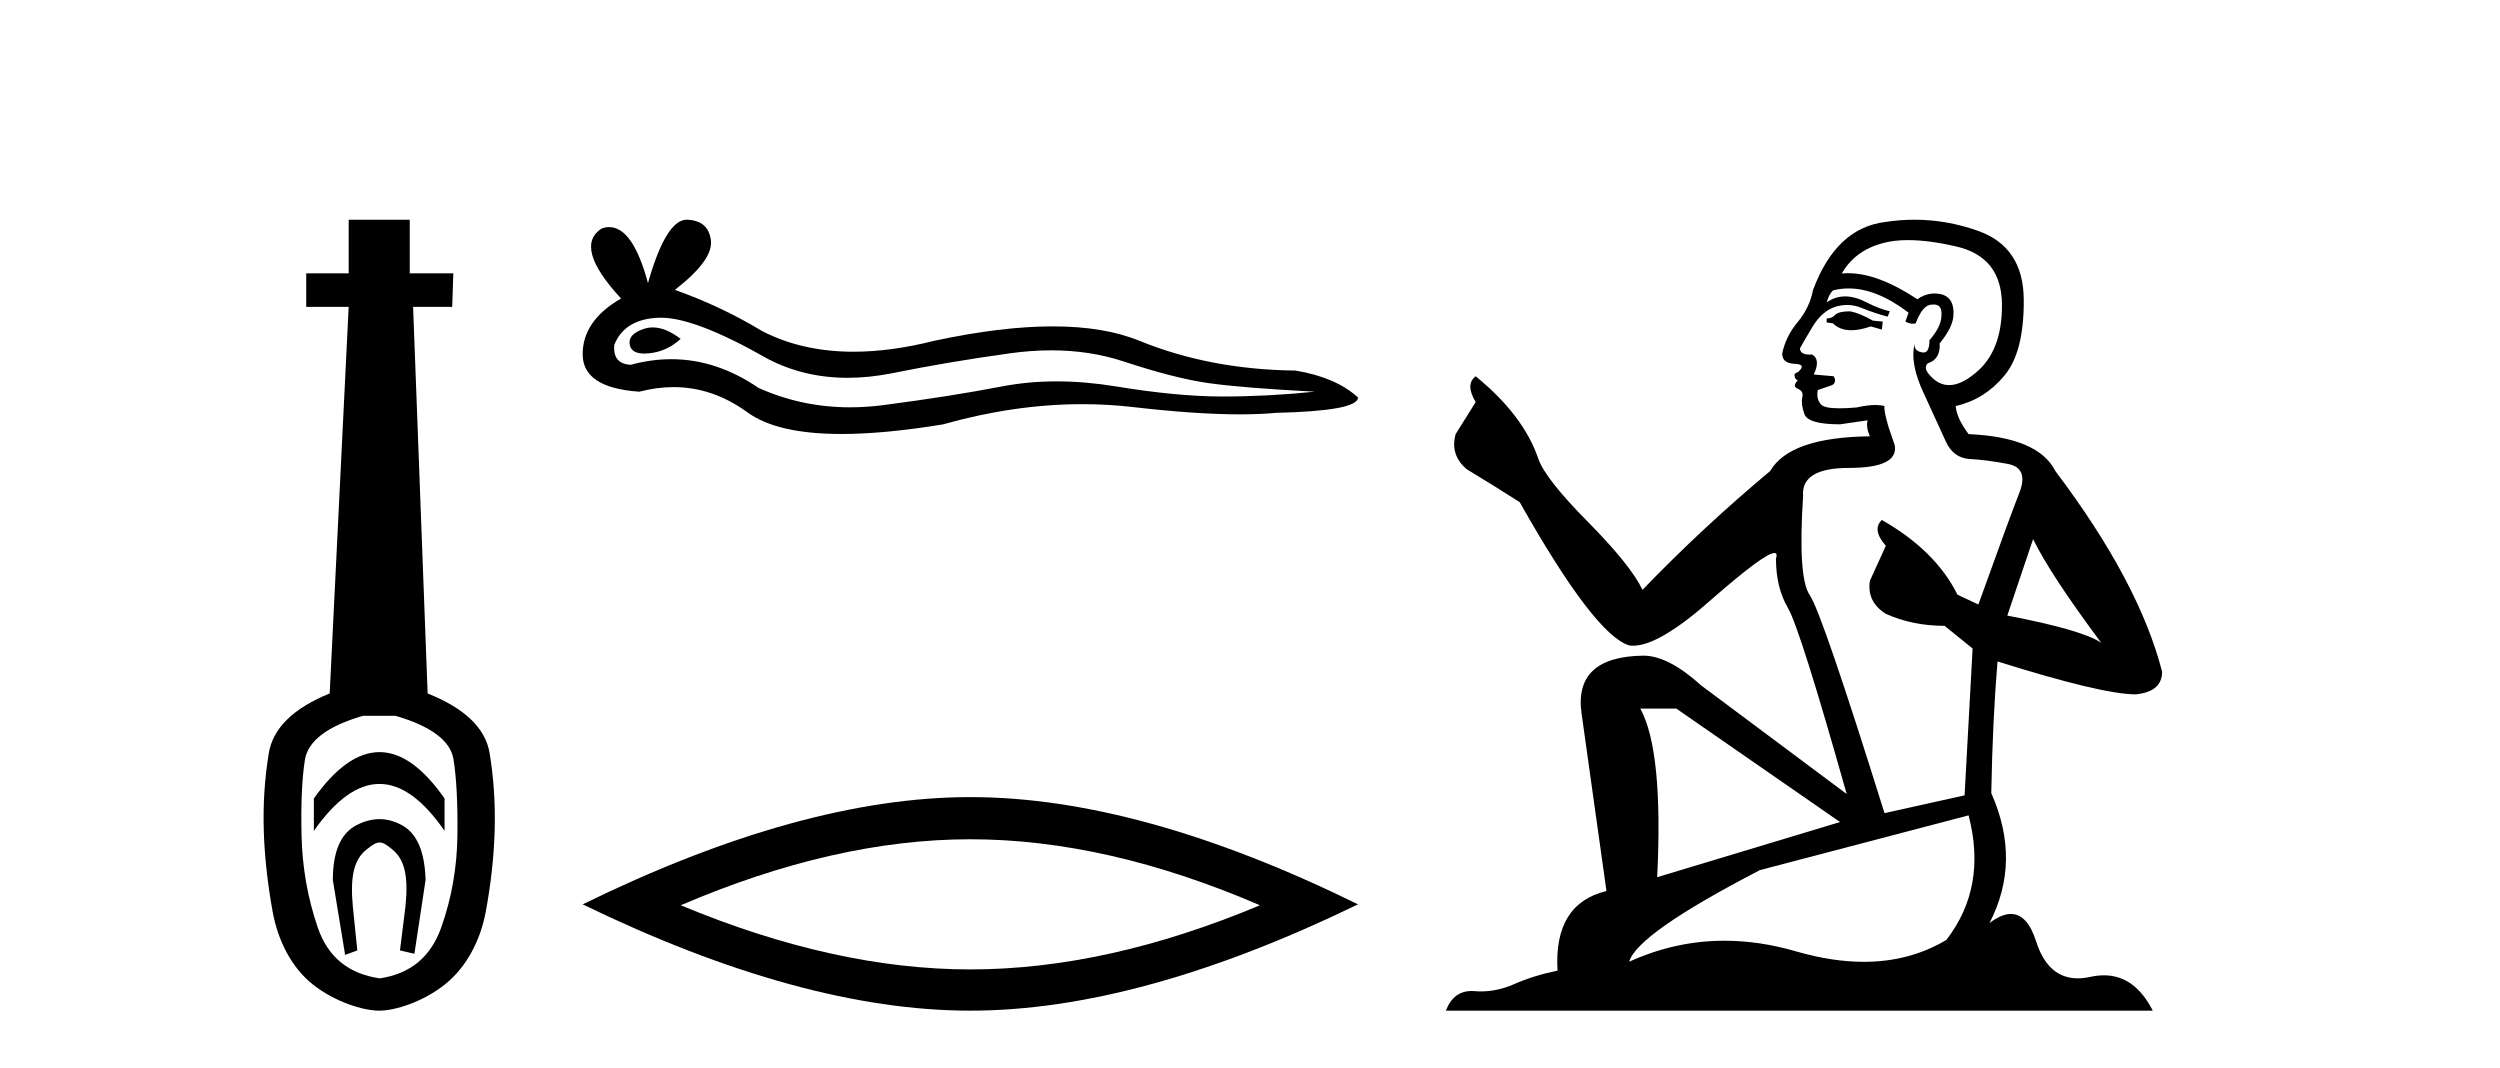
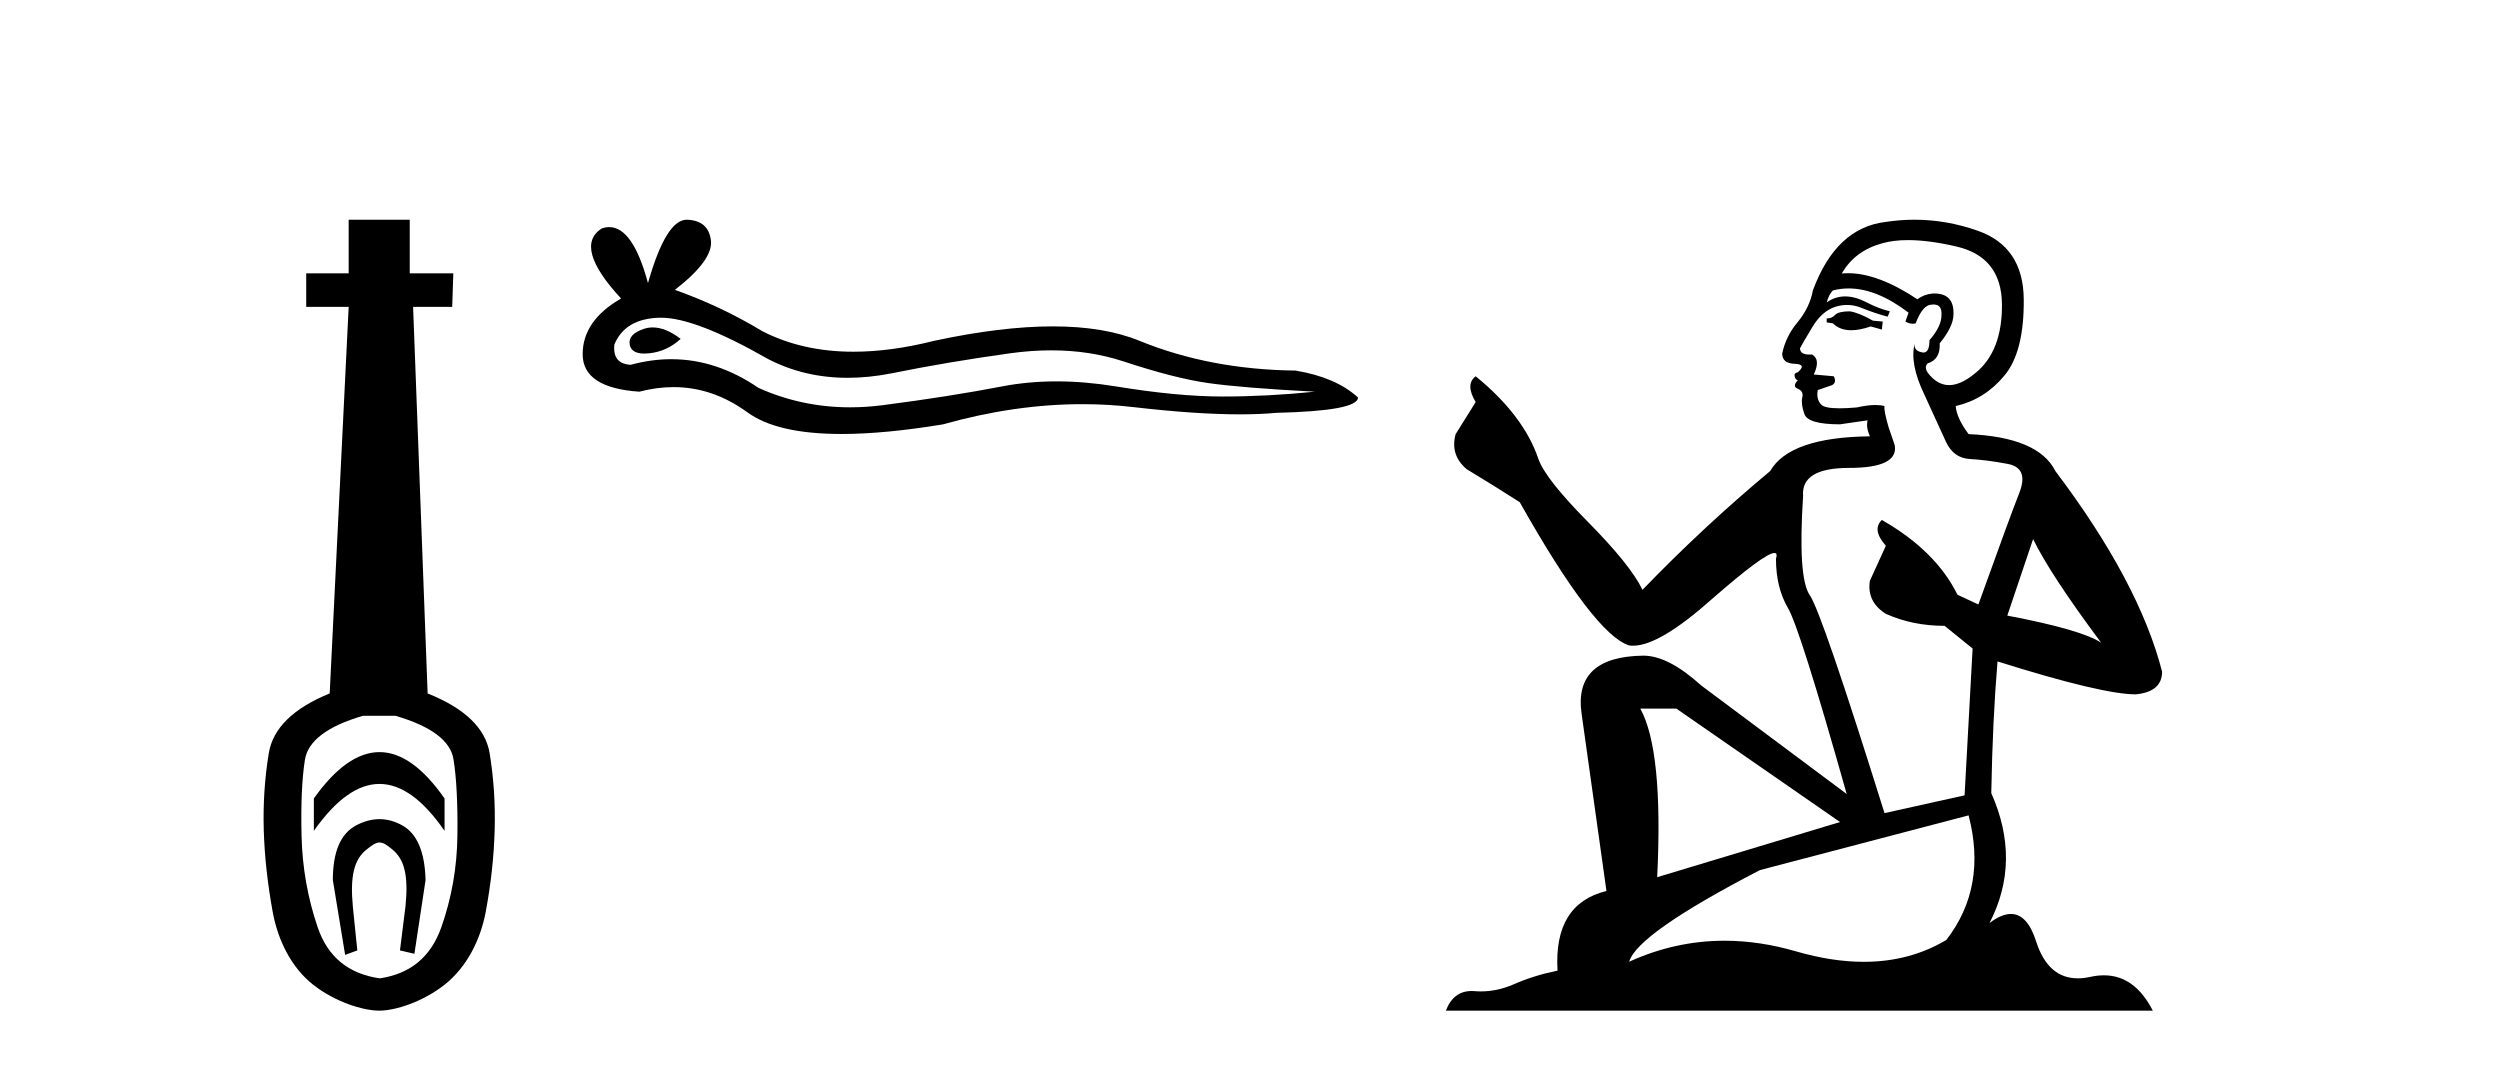
<svg xmlns="http://www.w3.org/2000/svg" width="96.0" height="41.0">
  <path d="M 14.572 28.881 C 13.736 28.881 12.895 29.474 12.052 30.661 L 12.052 31.905 C 12.895 30.704 13.736 30.103 14.572 30.103 C 15.409 30.103 16.242 30.704 17.071 31.905 L 17.071 30.661 C 16.242 29.474 15.409 28.881 14.572 28.881 ZM 14.572 31.455 C 14.279 31.455 13.982 31.534 13.682 31.691 C 13.081 32.005 12.781 32.706 12.781 33.793 L 13.253 36.668 L 13.721 36.496 L 13.55 34.823 C 13.435 33.622 13.607 33.003 14.065 32.631 C 14.293 32.445 14.436 32.352 14.578 32.352 C 14.719 32.352 14.858 32.445 15.08 32.631 C 15.523 33.003 15.688 33.607 15.573 34.78 L 15.359 36.496 L 15.913 36.625 L 16.342 33.793 C 16.313 32.706 16.013 32.005 15.441 31.691 C 15.155 31.534 14.865 31.455 14.572 31.455 ZM 15.184 27.486 C 16.557 27.887 17.3 28.444 17.415 29.16 C 17.529 29.875 17.579 30.847 17.565 32.077 C 17.551 33.307 17.343 34.487 16.943 35.617 C 16.542 36.746 15.756 37.397 14.583 37.569 C 13.382 37.397 12.588 36.746 12.202 35.617 C 11.816 34.487 11.608 33.314 11.58 32.098 C 11.551 30.883 11.594 29.91 11.708 29.181 C 11.823 28.452 12.567 27.887 13.939 27.486 ZM 13.389 8.437 L 13.389 10.496 L 11.759 10.496 L 11.759 11.783 L 13.389 11.783 L 12.66 26.628 C 11.258 27.2 10.479 27.965 10.321 28.924 C 10.164 29.882 10.1 30.861 10.128 31.862 C 10.157 32.864 10.271 33.915 10.471 35.016 C 10.672 36.117 11.194 37.165 12.037 37.823 C 12.881 38.48 13.947 38.809 14.562 38.809 C 15.177 38.809 16.242 38.473 17.086 37.801 C 17.929 37.129 18.451 36.089 18.652 35.016 C 18.852 33.943 18.966 32.899 18.995 31.884 C 19.024 30.869 18.959 29.882 18.802 28.924 C 18.645 27.965 17.851 27.2 16.421 26.628 L 15.863 11.783 L 17.365 11.783 L 17.407 10.496 L 15.734 10.496 L 15.734 8.437 Z" style="fill:#000000;stroke:none" />
  <path d="M 25.065 12.573 Q 24.895 12.573 24.735 12.625 Q 24.108 12.828 24.181 13.234 Q 24.244 13.577 24.742 13.577 Q 24.833 13.577 24.938 13.566 Q 25.62 13.492 26.137 13.012 Q 25.56 12.573 25.065 12.573 ZM 25.385 12.2 Q 26.716 12.2 29.494 13.787 Q 30.888 14.508 32.549 14.508 Q 33.352 14.508 34.216 14.34 Q 36.393 13.898 38.791 13.566 Q 39.606 13.453 40.369 13.453 Q 41.853 13.453 43.145 13.879 Q 45.1 14.525 46.391 14.709 Q 47.683 14.894 50.487 15.041 Q 48.679 15.226 46.945 15.226 Q 45.211 15.226 42.85 14.838 Q 41.669 14.645 40.576 14.645 Q 39.483 14.645 38.478 14.838 Q 36.467 15.226 33.903 15.558 Q 33.262 15.641 32.643 15.641 Q 30.785 15.641 29.125 14.894 Q 27.513 13.793 25.777 13.793 Q 25.01 13.793 24.218 14.008 Q 23.517 13.971 23.591 13.234 Q 23.997 12.237 25.325 12.2 Q 25.355 12.2 25.385 12.2 ZM 26.371 8.437 Q 25.573 8.437 24.882 10.872 Q 24.305 8.721 23.392 8.721 Q 23.255 8.721 23.112 8.769 Q 22.005 9.47 23.849 11.463 Q 22.374 12.311 22.374 13.602 Q 22.374 14.894 24.55 15.041 Q 25.223 14.865 25.865 14.865 Q 27.369 14.865 28.701 15.834 Q 29.841 16.665 32.316 16.665 Q 33.966 16.665 36.209 16.296 Q 38.964 15.52 41.564 15.52 Q 42.55 15.52 43.514 15.632 Q 45.923 15.911 47.618 15.911 Q 48.388 15.911 49.011 15.853 Q 52.147 15.779 52.147 15.263 Q 51.298 14.488 49.749 14.23 Q 46.465 14.193 43.753 13.086 Q 42.398 12.533 40.428 12.533 Q 38.459 12.533 35.877 13.086 Q 34.211 13.506 32.776 13.506 Q 30.808 13.506 29.273 12.717 Q 27.686 11.758 25.915 11.131 Q 27.391 9.987 27.299 9.231 Q 27.207 8.474 26.395 8.437 Q 26.383 8.437 26.371 8.437 Z" style="fill:#000000;stroke:none" />
-   <path d="M 37.26 32.228 Q 42.504 32.228 48.381 34.762 Q 42.504 37.226 37.26 37.226 Q 32.052 37.226 26.139 34.762 Q 32.052 32.228 37.26 32.228 ZM 37.26 30.609 Q 30.785 30.609 22.374 34.727 Q 30.785 38.809 37.26 38.809 Q 43.736 38.809 52.147 34.727 Q 43.771 30.609 37.26 30.609 Z" style="fill:#000000;stroke:none" />
  <path d="M 71.033 11.955 Q 70.606 11.955 70.469 12.091 Q 70.35 12.228 70.145 12.228 L 70.145 12.382 L 70.384 12.416 Q 70.649 12.681 71.089 12.681 Q 71.414 12.681 71.836 12.535 L 72.263 12.655 L 72.297 12.348 L 71.921 12.313 Q 71.375 12.006 71.033 11.955 ZM 73.27 9.22 Q 74.059 9.22 75.099 9.46 Q 76.858 9.853 76.875 11.681 Q 76.892 13.492 75.85 14.329 Q 75.299 14.788 74.847 14.788 Q 74.458 14.788 74.142 14.449 Q 73.835 14.141 74.023 13.953 Q 74.518 13.8 74.484 13.185 Q 75.013 12.535 75.013 12.074 Q 75.046 11.27 74.275 11.27 Q 74.243 11.27 74.21 11.271 Q 73.869 11.305 73.63 11.493 Q 72.118 10.491 70.969 10.491 Q 70.845 10.491 70.725 10.503 L 70.725 10.503 Q 71.221 9.631 72.28 9.341 Q 72.712 9.22 73.27 9.22 ZM 78.071 20.701 Q 78.737 22.068 80.685 24.682 Q 79.95 24.186 77.08 23.639 L 78.071 20.701 ZM 70.988 11.076 Q 72.066 11.076 73.288 12.006 L 73.168 12.348 Q 73.312 12.431 73.447 12.431 Q 73.505 12.431 73.561 12.416 Q 73.835 11.698 74.176 11.698 Q 74.217 11.693 74.254 11.693 Q 74.583 11.693 74.552 12.108 Q 74.552 12.535 74.091 13.065 Q 74.091 13.538 73.861 13.538 Q 73.825 13.538 73.783 13.526 Q 73.476 13.458 73.527 13.185 L 73.527 13.185 Q 73.322 13.953 73.886 15.132 Q 74.433 16.328 74.723 16.96 Q 75.013 17.592 75.645 17.626 Q 76.277 17.66 77.097 17.814 Q 77.917 17.968 77.542 18.925 Q 77.166 19.881 75.97 23.212 L 75.167 22.837 Q 74.33 21.145 72.263 19.967 L 72.263 19.967 Q 71.87 20.342 72.417 20.957 L 71.802 22.307 Q 71.682 23.11 72.417 23.571 Q 73.442 24.032 74.672 24.032 L 75.748 24.904 L 75.44 30.541 L 72.365 31.224 Q 69.957 23.52 69.495 22.854 Q 69.034 22.187 69.239 19.044 Q 69.154 17.968 70.999 17.968 Q 72.912 17.968 72.758 17.097 L 72.519 16.396 Q 72.331 15.747 72.365 15.593 Q 72.215 15.552 72.016 15.552 Q 71.716 15.552 71.306 15.645 Q 70.919 15.679 70.638 15.679 Q 70.076 15.679 69.94 15.542 Q 69.735 15.337 69.803 14.978 L 70.35 14.79 Q 70.538 14.688 70.418 14.449 L 69.649 14.38 Q 69.923 13.8 69.581 13.612 Q 69.53 13.615 69.484 13.615 Q 69.12 13.615 69.12 13.373 Q 69.239 13.15 69.598 12.553 Q 69.957 11.955 70.469 11.784 Q 70.699 11.71 70.926 11.71 Q 71.222 11.71 71.511 11.835 Q 72.024 12.04 72.485 12.16 L 72.57 11.955 Q 72.143 11.852 71.682 11.613 Q 71.238 11.382 70.854 11.382 Q 70.469 11.382 70.145 11.613 Q 70.23 11.305 70.384 11.152 Q 70.68 11.076 70.988 11.076 ZM 64.371 27.21 L 70.657 31.566 L 63.636 33.684 Q 63.875 28.816 62.987 27.21 ZM 75.594 31.31 Q 76.312 34.06 74.74 36.093 Q 73.332 36.934 71.57 36.934 Q 70.36 36.934 68.983 36.537 Q 67.572 36.124 66.22 36.124 Q 64.332 36.124 62.56 36.93 Q 62.867 35.854 67.582 33.411 L 75.594 31.31 ZM 73.516 8.437 Q 72.969 8.437 72.417 8.521 Q 70.503 8.743 69.615 11.152 Q 69.495 11.801 69.034 12.365 Q 68.573 12.911 68.436 13.578 Q 68.436 13.953 68.915 13.97 Q 69.393 13.988 69.034 14.295 Q 68.88 14.329 68.915 14.449 Q 68.932 14.568 69.034 14.603 Q 68.812 14.842 69.034 14.927 Q 69.273 15.03 69.205 15.269 Q 69.154 15.525 69.29 15.901 Q 69.427 16.294 70.657 16.294 L 71.716 16.14 L 71.716 16.14 Q 71.648 16.396 71.802 16.755 Q 68.727 16.789 67.975 18.087 Q 65.396 20.24 63.072 22.649 Q 62.611 21.692 60.971 20.035 Q 59.348 18.395 59.075 17.626 Q 58.511 15.952 56.666 14.449 Q 56.256 14.756 56.666 15.44 L 55.897 16.67 Q 55.675 17.472 56.324 18.019 Q 57.315 18.617 58.357 19.283 Q 61.227 24.374 62.56 24.784 Q 62.633 24.795 62.714 24.795 Q 63.728 24.795 65.754 22.99 Q 67.763 21.235 68.137 21.235 Q 68.268 21.235 68.197 21.453 Q 68.197 22.563 68.658 23.349 Q 69.12 24.135 70.913 30.49 L 65.327 26.322 Q 64.063 25.177 63.106 25.177 Q 60.424 25.211 60.732 27.398 L 61.688 34.214 Q 59.656 34.709 59.809 37.272 Q 58.887 37.46 58.118 37.801 Q 57.497 38.07 56.865 38.07 Q 56.731 38.07 56.598 38.058 Q 56.552 38.055 56.507 38.055 Q 55.811 38.055 55.521 38.809 L 82.667 38.809 Q 81.974 37.452 80.79 37.452 Q 80.543 37.452 80.275 37.511 Q 80.017 37.568 79.786 37.568 Q 78.646 37.568 78.191 36.161 Q 77.854 35.096 77.219 35.096 Q 76.857 35.096 76.397 35.444 Q 77.627 33.069 76.465 30.456 Q 76.517 27.62 76.705 25.399 Q 80.719 26.663 82.017 26.663 Q 83.025 26.561 83.025 25.792 Q 82.137 22.341 78.925 18.087 Q 78.276 16.789 75.594 16.67 Q 75.133 16.055 75.099 15.593 Q 76.209 15.337 76.961 14.432 Q 77.73 13.526 77.712 11.493 Q 77.695 9.478 75.953 8.863 Q 74.747 8.437 73.516 8.437 Z" style="fill:#000000;stroke:none" />
</svg>